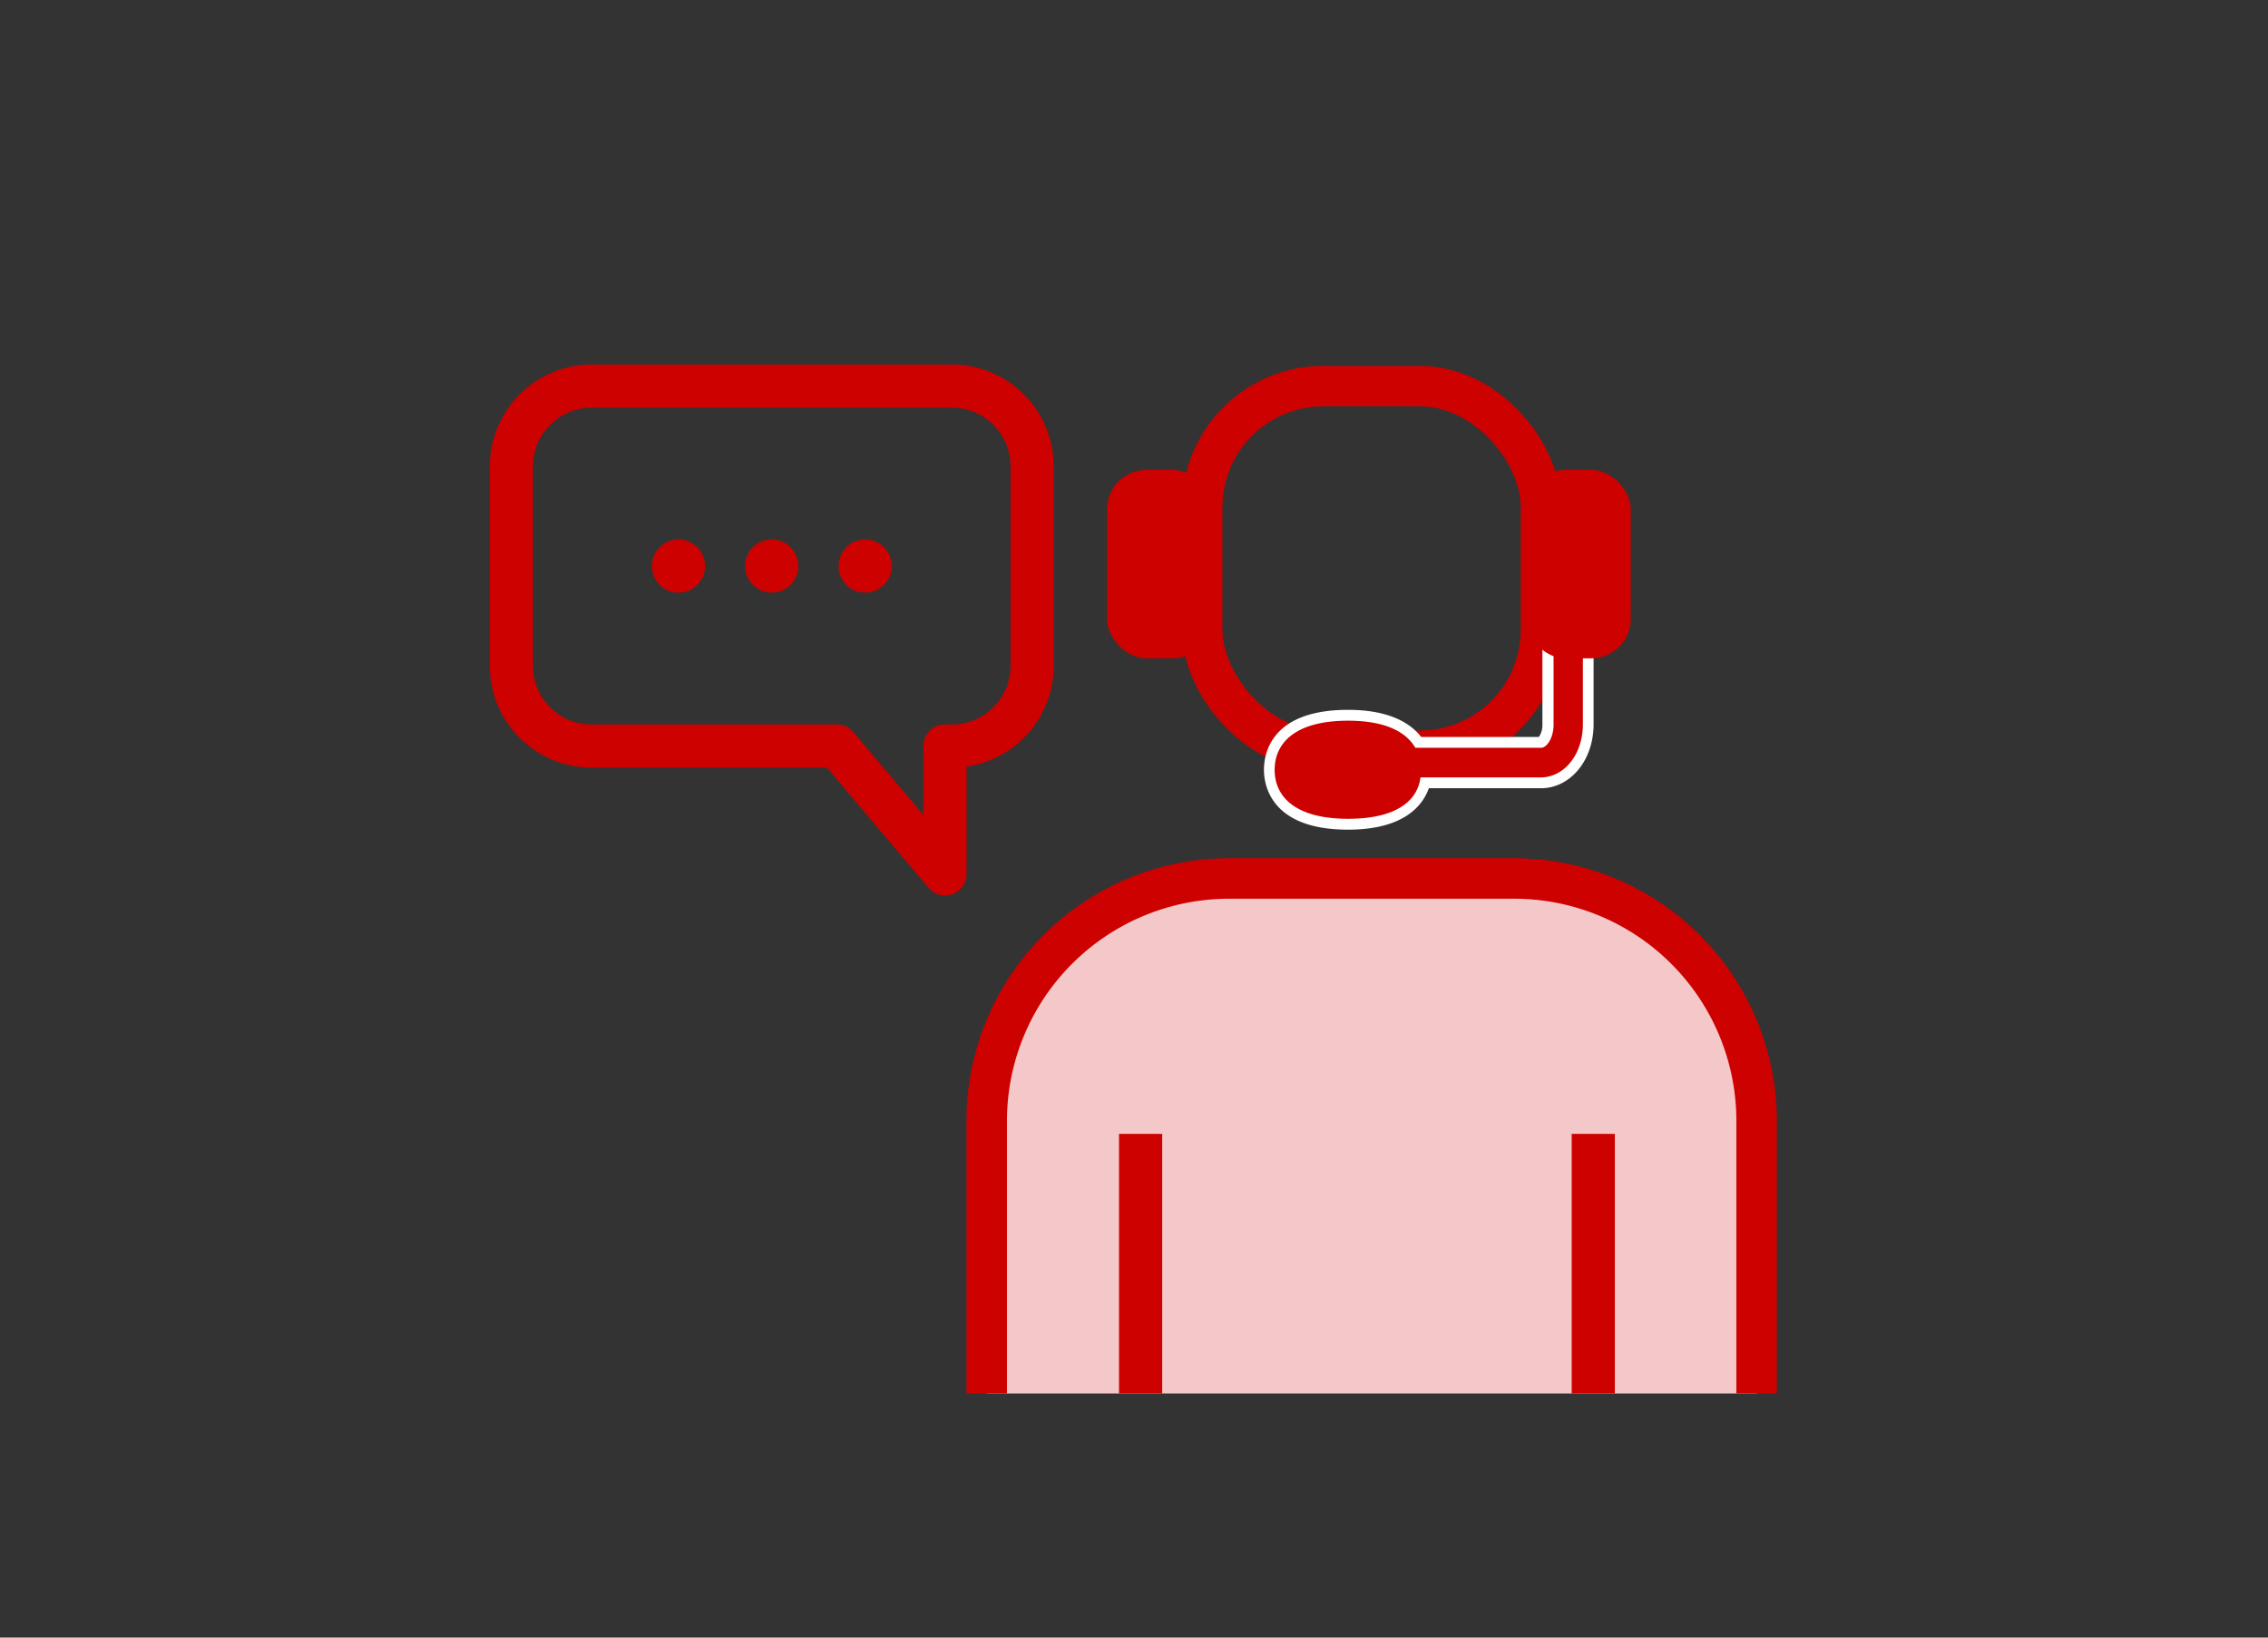
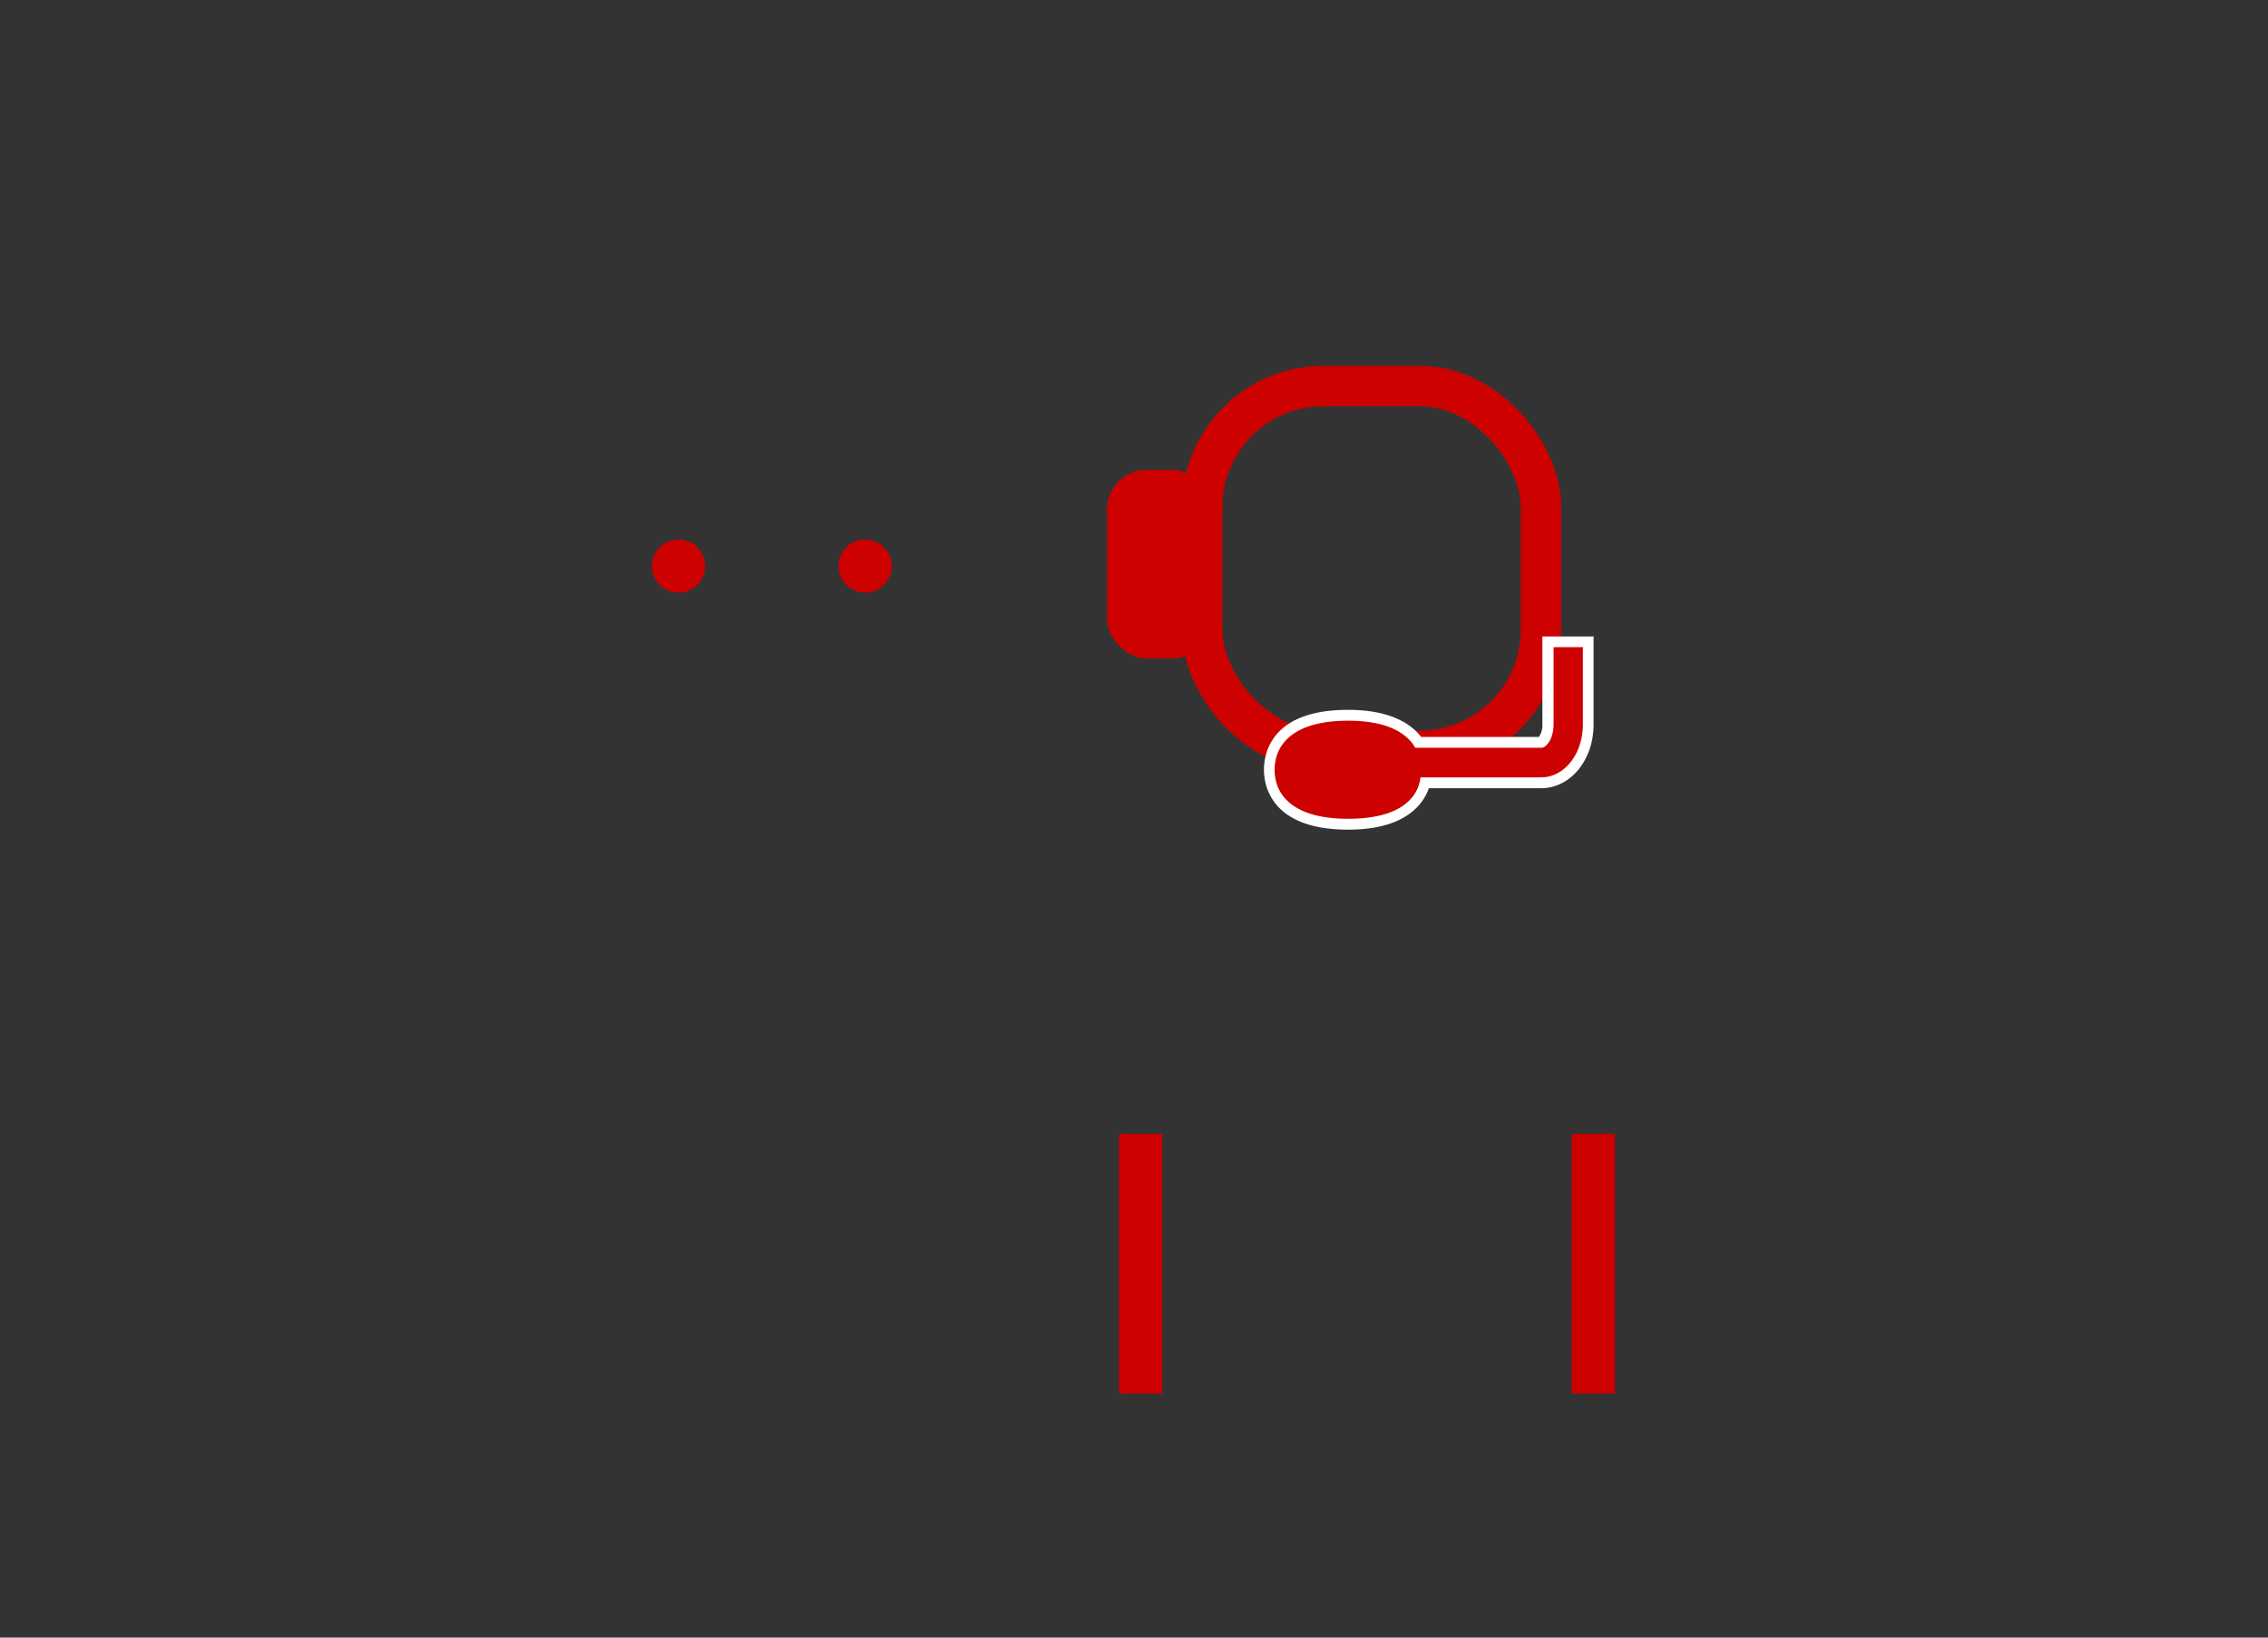
<svg xmlns="http://www.w3.org/2000/svg" viewBox="0 0 144 104">
  <rect x="0" y="0" width="144" height="104" fill="#333333" stroke="none" />
  <g fill="#cc0100">
    <circle cx="43.08" cy="35.95" r="1.69" />
-     <circle cx="49" cy="35.95" r="1.69" />
    <circle cx="54.93" cy="35.95" r="1.69" />
  </g>
-   <path d="m60.44 24.52h-22.87a5.1 5.1 0 0 0 -5.1 5.1v12.67a5.09 5.09 0 0 0 5.1 5.09h15.57l6.86 8.12v-8.12h.44a5.09 5.09 0 0 0 5.09-5.09v-12.67a5.09 5.09 0 0 0 -5.09-5.1z" fill="none" stroke="#cc0100" stroke-linecap="round" stroke-linejoin="round" stroke-width="2.74" />
  <rect fill="#cc0100" height="11.97" rx="2.5" width="6.65" x="70.29" y="29.84" />
  <g stroke="#cc0100" stroke-miterlimit="10">
    <rect fill="none" height="23.16" rx="7.69" stroke-width="2.57" width="21.51" x="76.33" y="24.52" />
-     <path d="m62.65 88.5v-17.5a15.4 15.4 0 0 1 15.54-15.21h17.81a15.4 15.4 0 0 1 15.53 15.21v17.5" fill="#f4c7c8" stroke-width="2.57" />
    <g fill="#fff" stroke-width="2.74">
      <path d="m101.16 72.01v16.49" />
      <path d="m72.42 88.5v-16.49" />
    </g>
  </g>
  <path d="m85.59 52.39c-4.51 0-5-2.42-5-3.46s.49-3.46 5-3.46c2.68 0 3.91.89 4.46 1.71h7.78c.08 0 .44-.37.44-1.14v-5.24h2.57v5.2c0 2.08-1.32 3.71-3 3.71h-7.37c-.28 1.14-1.31 2.68-4.88 2.68z" fill="#cc0100" />
  <path d="m100.5 41.14v4.86c0 1.89-1.17 3.37-2.67 3.37h-7.64c-.19 1.53-1.6 2.63-4.6 2.63-3.33 0-4.66-1.39-4.66-3.11s1.33-3.12 4.66-3.12c2.35 0 3.68.7 4.27 1.72h8c.32 0 .78-.58.78-1.49v-4.9h1.89m.68-.68h-3.28v5.58a1.35 1.35 0 0 1 -.22.8h-7.48c-.65-.85-2-1.72-4.64-1.72-5 0-5.34 2.91-5.34 3.81s.38 3.8 5.34 3.8c3.58 0 4.75-1.56 5.13-2.63h7.11c1.88 0 3.35-1.78 3.35-4.06v-5.54z" fill="#fff" />
-   <rect fill="#cc0100" height="11.97" rx="2.5" width="6.65" x="96.89" y="29.84" />
</svg>